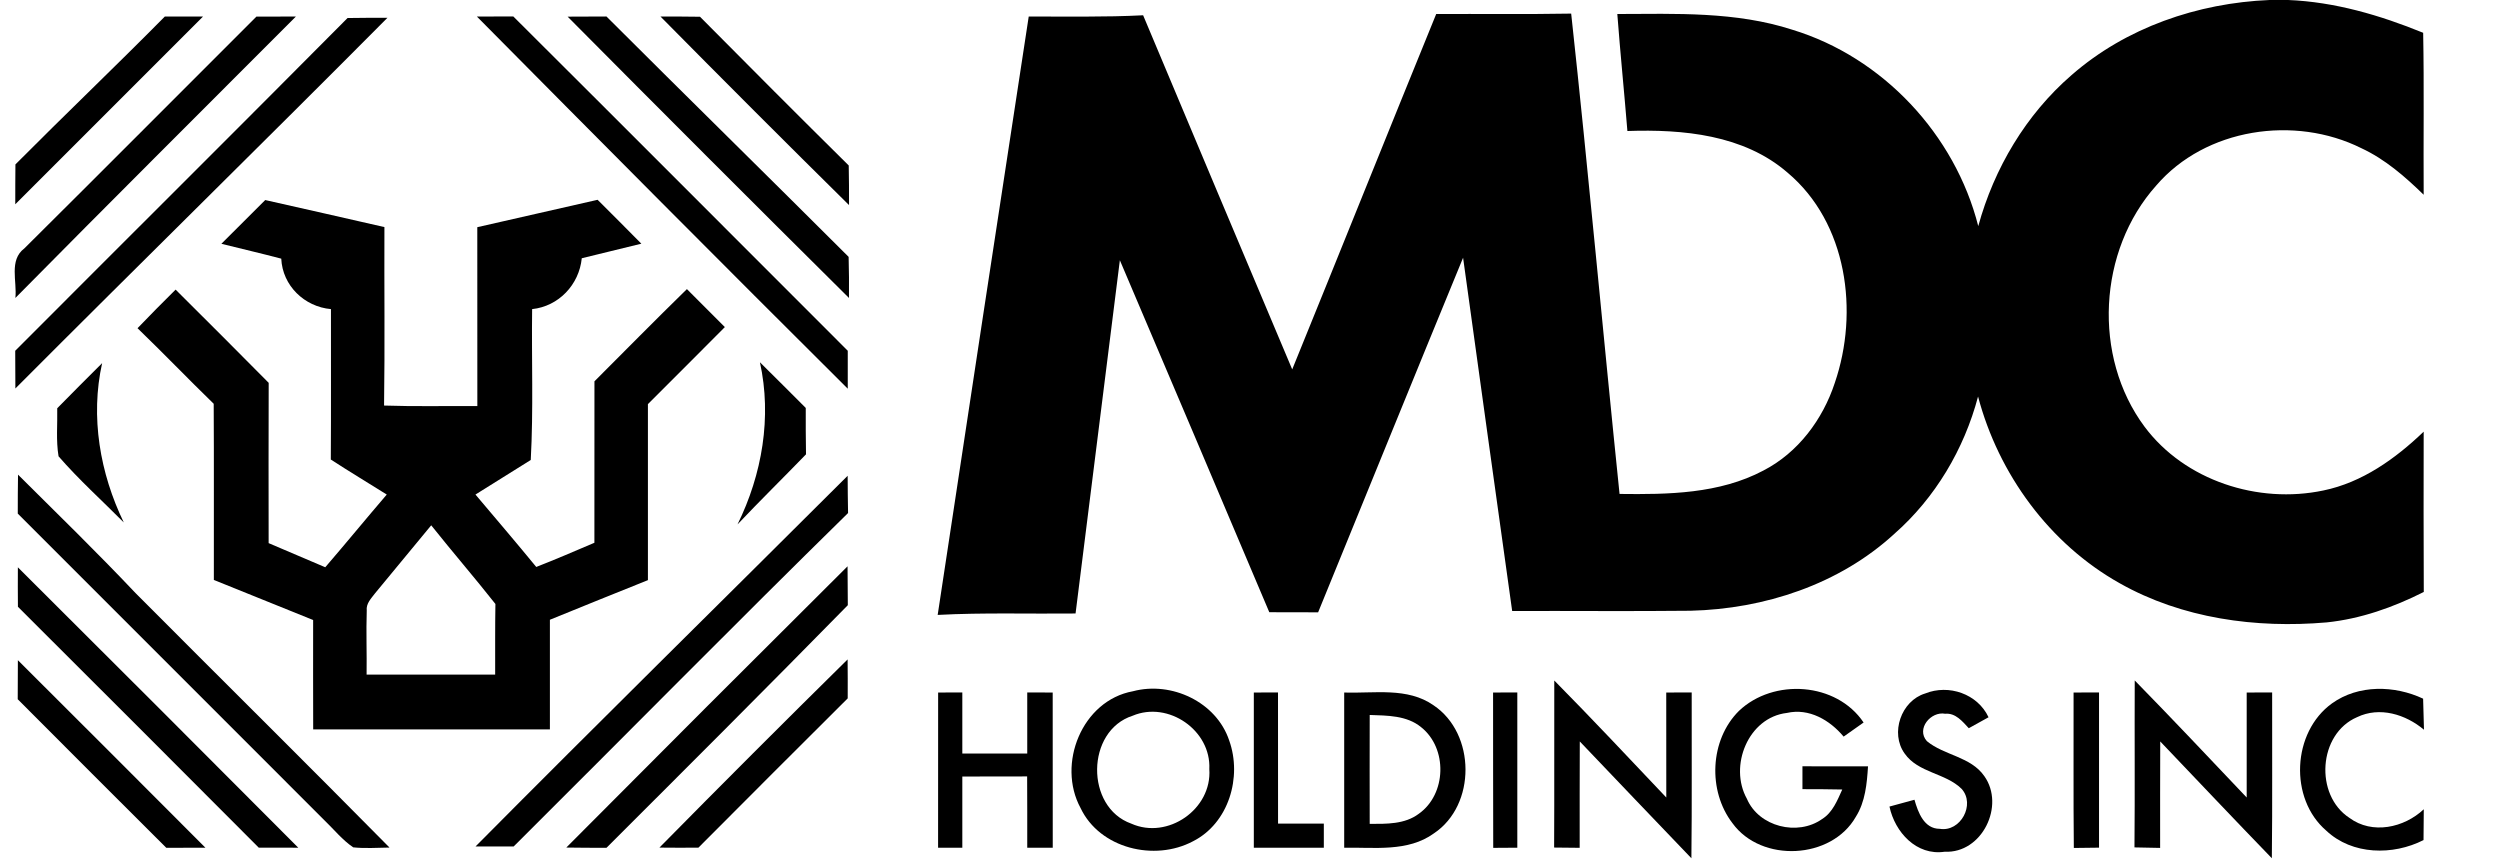
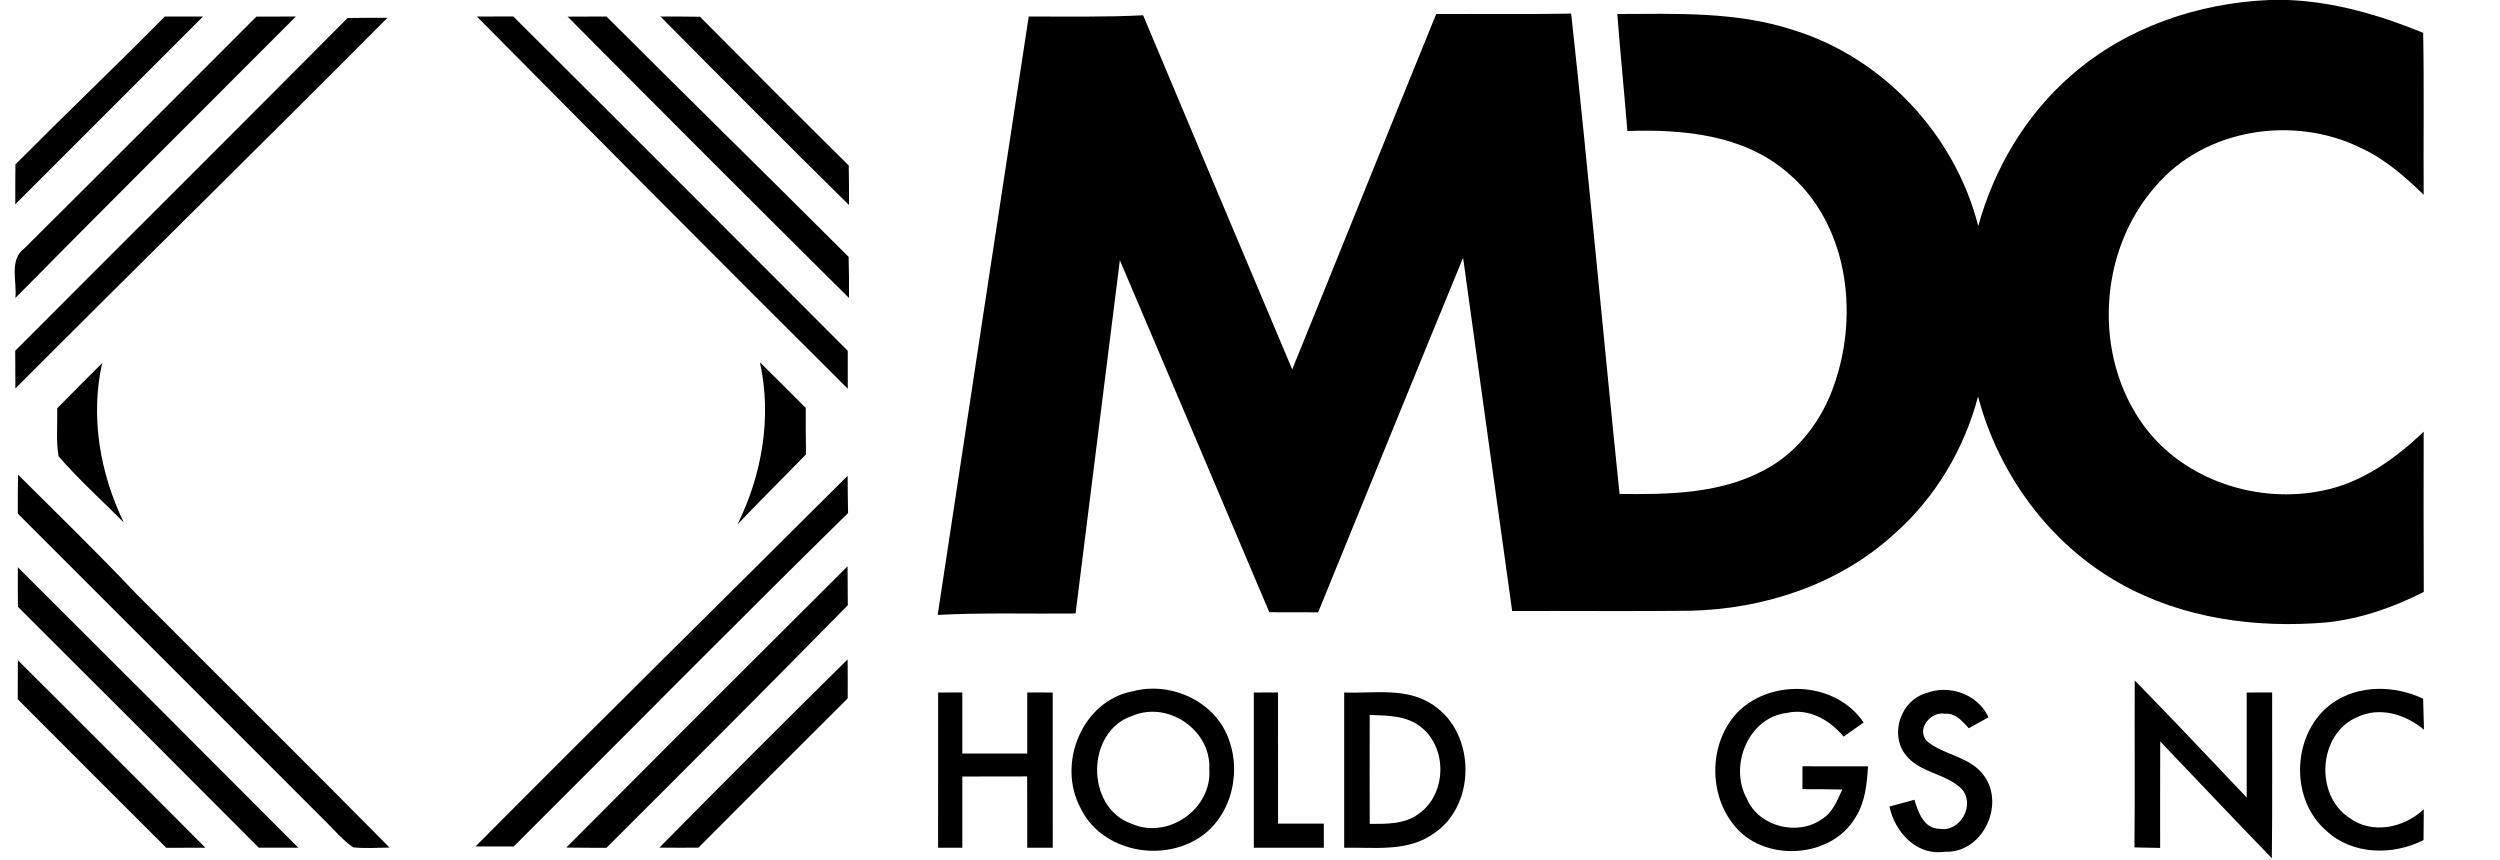
<svg xmlns="http://www.w3.org/2000/svg" width="491pt" height="169pt" viewBox="0 0 491 169" version="1.1">
  <g id="#000000ff">
    <path fill="#000000" opacity="1.00" d=" M 445.73 0.00 L 449.38 0.00 C 458.56 0.37 467.45 2.99 475.91 6.44 C 476.11 17.04 475.94 27.65 476.01 38.25 C 472.35 34.69 468.44 31.27 463.76 29.10 C 450.68 22.58 433.16 25.16 423.48 36.44 C 412.06 49.21 410.94 70.02 421.18 83.79 C 429.10 94.41 443.51 99.03 456.31 96.33 C 463.95 94.76 470.47 90.08 476.01 84.78 C 476.00 95.27 475.97 105.77 476.03 116.26 C 470.06 119.28 463.64 121.55 456.96 122.24 C 443.08 123.44 428.57 121.48 416.31 114.55 C 402.51 106.81 392.51 93.10 388.49 77.88 C 385.75 88.23 380.08 97.80 372.01 104.88 C 361.21 114.79 346.52 119.60 332.03 119.95 C 320.35 120.08 308.67 119.96 296.99 120.00 C 293.76 96.87 290.54 73.75 287.35 50.62 C 277.80 73.81 268.37 97.05 258.88 120.26 C 255.68 120.25 252.49 120.25 249.29 120.24 C 239.51 97.19 229.77 74.13 219.94 51.11 C 217.01 74.23 214.17 97.37 211.24 120.49 C 202.21 120.59 193.18 120.29 184.16 120.77 C 190.09 81.59 196.04 42.41 202.04 3.25 C 209.53 3.22 217.02 3.39 224.51 3.00 C 234.25 26.19 244.00 49.38 253.79 72.55 C 263.25 49.30 272.59 25.99 282.07 2.75 C 290.91 2.71 299.74 2.83 308.58 2.67 C 312.00 34.09 314.84 65.57 318.08 97.01 C 327.62 97.13 337.68 97.00 346.32 92.42 C 353.14 88.91 358.00 82.38 360.36 75.18 C 365.13 61.24 362.81 43.77 351.08 33.91 C 342.48 26.45 330.53 25.36 319.62 25.73 C 319.00 18.07 318.22 10.42 317.64 2.75 C 329.14 2.72 340.93 2.24 352.02 5.84 C 369.79 11.25 383.97 26.44 388.53 44.41 C 391.64 33.06 397.90 22.50 406.83 14.77 C 417.53 5.40 431.63 0.59 445.73 0.00 Z" />
    <path fill="#000000" opacity="1.00" d=" M 32.37 3.25 C 34.87 3.25 37.37 3.25 39.87 3.25 C 27.59 15.55 15.30 27.84 3.00 40.12 C 3.00 37.51 3.00 34.90 3.03 32.29 C 12.73 22.53 22.69 13.04 32.37 3.25 Z" />
    <path fill="#000000" opacity="1.00" d=" M 50.36 3.26 C 52.94 3.25 55.53 3.25 58.11 3.25 C 39.74 21.66 21.30 40.01 3.02 58.52 C 3.38 55.29 1.72 51.09 4.78 48.79 C 20.02 33.66 35.17 18.44 50.36 3.26 Z" />
    <path fill="#000000" opacity="1.00" d=" M 93.66 3.25 C 96.04 3.25 98.42 3.24 100.81 3.23 C 122.75 25.07 144.60 47.00 166.50 68.89 C 166.50 71.37 166.50 73.85 166.50 76.34 C 142.11 52.09 117.87 27.68 93.66 3.25 Z" />
    <path fill="#000000" opacity="1.00" d=" M 111.48 3.27 C 114.02 3.25 116.56 3.25 119.11 3.24 C 134.92 19.03 150.87 34.67 166.67 50.45 C 166.75 53.14 166.76 55.83 166.74 58.52 C 148.25 40.18 129.83 21.75 111.48 3.27 Z" />
    <path fill="#000000" opacity="1.00" d=" M 129.72 3.25 C 132.30 3.24 134.89 3.25 137.48 3.29 C 147.17 13.07 156.90 22.82 166.69 32.50 C 166.74 35.09 166.76 37.69 166.75 40.28 C 154.33 28.02 141.99 15.67 129.72 3.25 Z" />
    <path fill="#000000" opacity="1.00" d=" M 2.99 68.89 C 24.73 47.09 46.57 25.39 68.26 3.54 C 70.87 3.50 73.49 3.49 76.10 3.49 C 51.86 27.88 27.30 51.95 3.02 76.30 C 3.00 73.83 3.00 71.36 2.99 68.89 Z" />
-     <path fill="#000000" opacity="1.00" d=" M 43.48 47.88 C 46.36 45.02 49.22 42.16 52.09 39.29 C 59.89 41.05 67.70 42.81 75.50 44.60 C 75.45 56.28 75.60 67.96 75.43 79.65 C 81.53 79.86 87.64 79.71 93.75 79.75 C 93.74 68.04 93.76 56.33 93.74 44.62 C 101.61 42.80 109.50 41.06 117.37 39.24 C 120.24 42.11 123.12 44.97 125.96 47.86 C 122.05 48.80 118.16 49.77 114.26 50.72 C 113.74 55.90 109.74 60.16 104.51 60.71 C 104.38 70.58 104.78 80.47 104.24 90.34 C 100.63 92.61 97.00 94.87 93.38 97.13 C 97.38 101.86 101.40 106.57 105.32 111.35 C 109.16 109.85 112.95 108.22 116.74 106.60 C 116.76 96.03 116.75 85.46 116.75 74.89 C 122.79 68.85 128.79 62.76 134.91 56.78 C 137.40 59.26 139.88 61.75 142.36 64.24 C 137.35 69.30 132.29 74.32 127.25 79.37 C 127.25 90.89 127.26 102.42 127.25 113.94 C 120.81 116.49 114.42 119.13 108.00 121.72 C 108.00 128.89 108.00 136.07 108.00 143.25 C 92.50 143.26 77.01 143.25 61.51 143.25 C 61.48 136.09 61.50 128.93 61.50 121.77 C 55.00 119.15 48.49 116.54 42.00 113.90 C 41.98 102.36 42.04 90.83 41.97 79.30 C 36.93 74.40 32.06 69.34 27.01 64.46 C 29.46 61.89 31.97 59.39 34.49 56.88 C 40.60 62.97 46.71 69.05 52.77 75.19 C 52.73 85.68 52.75 96.18 52.76 106.67 C 56.47 108.25 60.17 109.82 63.88 111.41 C 67.95 106.69 71.90 101.86 75.96 97.13 C 72.30 94.83 68.59 92.61 64.97 90.25 C 65.04 80.40 64.98 70.56 65.00 60.71 C 59.79 60.25 55.48 56.10 55.24 50.80 C 51.33 49.77 47.40 48.86 43.48 47.88 M 73.63 116.56 C 72.89 117.55 71.87 118.55 72.03 119.91 C 71.89 124.10 72.06 128.30 72.00 132.49 C 80.42 132.50 88.83 132.50 97.25 132.49 C 97.26 127.87 97.22 123.24 97.30 118.62 C 93.18 113.40 88.83 108.37 84.69 103.17 C 81.00 107.63 77.33 112.11 73.63 116.56 Z" />
    <path fill="#000000" opacity="1.00" d=" M 149.25 71.15 C 152.26 74.12 155.25 77.12 158.25 80.12 C 158.24 83.15 158.25 86.19 158.30 89.23 C 153.84 93.84 149.26 98.33 144.85 102.99 C 149.68 93.18 151.62 81.91 149.25 71.15 Z" />
    <path fill="#000000" opacity="1.00" d=" M 11.24 80.18 C 14.15 77.20 17.11 74.27 20.06 71.32 C 17.71 81.88 19.64 92.96 24.31 102.61 C 20.03 98.29 15.48 94.21 11.50 89.62 C 10.98 86.51 11.31 83.32 11.24 80.18 Z" />
    <path fill="#000000" opacity="1.00" d=" M 3.54 93.22 C 11.28 100.91 19.10 108.53 26.60 116.46 C 43.21 133.15 59.96 149.70 76.50 166.46 C 74.12 166.49 71.73 166.67 69.37 166.42 C 67.24 164.97 65.61 162.93 63.77 161.16 C 43.68 141.05 23.58 120.96 3.49 100.87 C 3.49 98.32 3.50 95.77 3.54 93.22 Z" />
    <path fill="#000000" opacity="1.00" d=" M 93.40 166.24 C 117.61 141.83 142.14 117.72 166.48 93.44 C 166.49 95.88 166.51 98.32 166.56 100.76 C 144.49 122.41 122.80 144.44 100.88 166.25 C 98.38 166.25 95.89 166.25 93.40 166.24 Z" />
    <path fill="#000000" opacity="1.00" d=" M 3.51 111.42 C 21.90 129.74 40.26 148.09 58.58 166.49 C 55.99 166.50 53.41 166.50 50.82 166.48 C 35.08 150.68 19.31 134.92 3.52 119.17 C 3.50 116.59 3.49 114.00 3.51 111.42 Z" />
    <path fill="#000000" opacity="1.00" d=" M 111.22 166.46 C 129.58 148.00 148.00 129.58 166.46 111.22 C 166.49 113.77 166.51 116.31 166.51 118.86 C 150.82 134.85 134.97 150.68 119.11 166.51 C 116.48 166.51 113.85 166.50 111.22 166.46 Z" />
    <path fill="#000000" opacity="1.00" d=" M 129.51 166.47 C 141.74 154.06 154.06 141.74 166.47 129.51 C 166.50 132.06 166.50 134.61 166.49 137.16 C 156.69 146.91 146.92 156.69 137.17 166.48 C 134.61 166.50 132.06 166.50 129.51 166.47 Z" />
    <path fill="#000000" opacity="1.00" d=" M 3.51 129.66 C 15.81 141.92 28.08 154.19 40.34 166.49 C 37.78 166.50 35.22 166.50 32.66 166.51 C 22.92 156.80 13.19 147.08 3.48 137.33 C 3.49 134.78 3.50 132.22 3.51 129.66 Z" />
-     <path fill="#000000" opacity="1.00" d=" M 305.26 133.65 C 312.70 141.19 319.97 148.93 327.26 156.63 C 327.24 149.75 327.26 142.88 327.25 136.01 C 328.91 136.00 330.57 136.00 332.25 136.00 C 332.22 146.85 332.32 157.71 332.19 168.56 C 324.86 160.93 317.57 153.27 310.27 145.62 C 310.23 152.58 310.26 159.55 310.25 166.51 C 308.57 166.49 306.90 166.48 305.23 166.46 C 305.29 155.52 305.23 144.58 305.26 133.65 Z" />
    <path fill="#000000" opacity="1.00" d=" M 419.26 133.64 C 426.68 141.22 433.95 148.93 441.25 156.63 C 441.25 149.76 441.25 142.88 441.25 136.01 C 442.91 136.00 444.57 136.00 446.25 136.00 C 446.22 146.85 446.32 157.70 446.19 168.56 C 438.83 160.96 431.57 153.27 424.27 145.62 C 424.23 152.59 424.26 159.56 424.25 166.53 C 422.56 166.49 420.88 166.46 419.21 166.43 C 419.31 155.50 419.21 144.57 419.26 133.64 Z" />
    <path fill="#000000" opacity="1.00" d=" M 222.52 135.76 C 230.06 133.75 238.88 137.85 241.41 145.42 C 243.99 152.61 241.33 161.69 234.28 165.24 C 226.76 169.23 216.01 166.66 212.23 158.71 C 207.52 150.05 212.51 137.58 222.52 135.76 M 222.45 140.57 C 213.27 143.52 213.12 158.54 222.18 161.76 C 229.36 164.97 238.07 158.90 237.51 151.05 C 237.89 143.44 229.45 137.61 222.45 140.57 Z" />
    <path fill="#000000" opacity="1.00" d=" M 341.53 139.62 C 348.31 133.17 360.68 133.96 366.01 141.90 C 364.70 142.82 363.40 143.75 362.09 144.67 C 359.38 141.43 355.31 139.03 350.95 140.02 C 343.33 140.90 339.52 150.48 343.09 156.88 C 345.43 162.38 353.06 164.27 357.86 160.86 C 359.94 159.57 360.85 157.19 361.82 155.06 C 359.21 155.00 356.61 154.99 354.00 154.99 C 354.00 153.49 354.00 152.00 354.00 150.50 C 358.29 150.50 362.59 150.49 366.88 150.51 C 366.66 153.91 366.35 157.46 364.49 160.41 C 359.71 168.83 345.93 169.49 340.27 161.69 C 335.37 155.34 335.79 145.31 341.53 139.62 Z" />
    <path fill="#000000" opacity="1.00" d=" M 458.01 138.14 C 463.19 134.43 470.28 134.58 475.90 137.22 C 475.95 139.25 476.00 141.28 476.07 143.32 C 472.47 140.30 467.37 138.71 462.93 140.85 C 455.29 144.13 454.55 156.13 461.41 160.62 C 465.91 163.96 472.16 162.58 476.03 158.94 C 476.00 160.96 475.98 162.97 475.98 164.99 C 469.98 168.05 461.97 167.94 456.89 163.15 C 449.53 156.84 450.17 143.78 458.01 138.14 Z" />
    <path fill="#000000" opacity="1.00" d=" M 184.25 136.01 C 185.83 136.00 187.41 136.00 189.00 136.00 C 189.00 140.00 189.00 144.00 189.00 148.00 C 193.25 148.00 197.50 148.00 201.75 147.99 C 201.75 143.99 201.75 140.00 201.75 136.00 C 203.42 136.00 205.08 136.00 206.75 136.01 C 206.75 146.17 206.74 156.33 206.76 166.49 C 205.09 166.49 203.42 166.50 201.75 166.50 C 201.75 161.83 201.76 157.16 201.73 152.49 C 197.49 152.50 193.24 152.50 189.00 152.51 C 189.00 157.17 189.00 161.84 189.00 166.50 C 187.41 166.50 185.83 166.49 184.24 166.49 C 184.26 156.33 184.25 146.17 184.25 136.01 Z" />
    <path fill="#000000" opacity="1.00" d=" M 246.25 136.01 C 247.83 136.00 249.41 136.00 251.00 136.00 C 251.01 144.58 250.99 153.17 251.01 161.75 C 254.00 161.75 257.00 161.75 260.00 161.75 C 259.99 163.33 260.00 164.91 260.00 166.50 C 255.41 166.50 250.83 166.51 246.25 166.49 C 246.25 156.33 246.25 146.17 246.25 136.01 Z" />
    <path fill="#000000" opacity="1.00" d=" M 264.00 136.01 C 269.86 136.22 276.42 134.92 281.55 138.52 C 289.85 144.07 289.96 158.12 281.61 163.68 C 276.52 167.37 269.90 166.39 264.00 166.49 C 264.00 156.33 264.00 146.17 264.00 136.01 M 269.01 140.42 C 269.00 147.55 268.99 154.68 269.01 161.81 C 272.30 161.81 275.89 161.91 278.66 159.82 C 284.11 155.96 284.33 146.96 279.11 142.82 C 276.30 140.50 272.46 140.54 269.01 140.42 Z" />
-     <path fill="#000000" opacity="1.00" d=" M 293.24 136.01 C 294.83 136.00 296.41 136.00 298.00 136.00 C 298.00 146.16 298.00 156.33 298.00 166.49 C 296.42 166.50 294.85 166.51 293.27 166.52 C 293.22 156.35 293.27 146.18 293.24 136.01 Z" />
    <path fill="#000000" opacity="1.00" d=" M 374.07 147.99 C 371.18 143.98 373.39 137.63 378.10 136.20 C 382.73 134.33 388.40 136.27 390.55 140.87 C 389.25 141.59 387.96 142.30 386.67 143.02 C 385.42 141.69 384.08 139.99 382.03 140.18 C 379.23 139.65 376.28 143.15 378.44 145.56 C 381.84 148.38 387.05 148.58 389.72 152.43 C 393.84 158.21 389.29 167.64 381.94 167.28 C 376.40 168.11 372.16 163.44 371.09 158.41 C 372.72 157.95 374.36 157.51 376.00 157.07 C 376.71 159.54 377.87 162.78 380.97 162.78 C 385.04 163.46 388.02 157.99 385.26 154.93 C 382.09 151.80 376.74 151.81 374.07 147.99 Z" />
-     <path fill="#000000" opacity="1.00" d=" M 407.25 136.01 C 408.91 136.00 410.57 136.00 412.25 136.00 C 412.25 146.16 412.25 156.32 412.25 166.48 C 410.59 166.50 408.94 166.52 407.30 166.54 C 407.19 156.36 407.28 146.18 407.25 136.01 Z" />
  </g>
</svg>